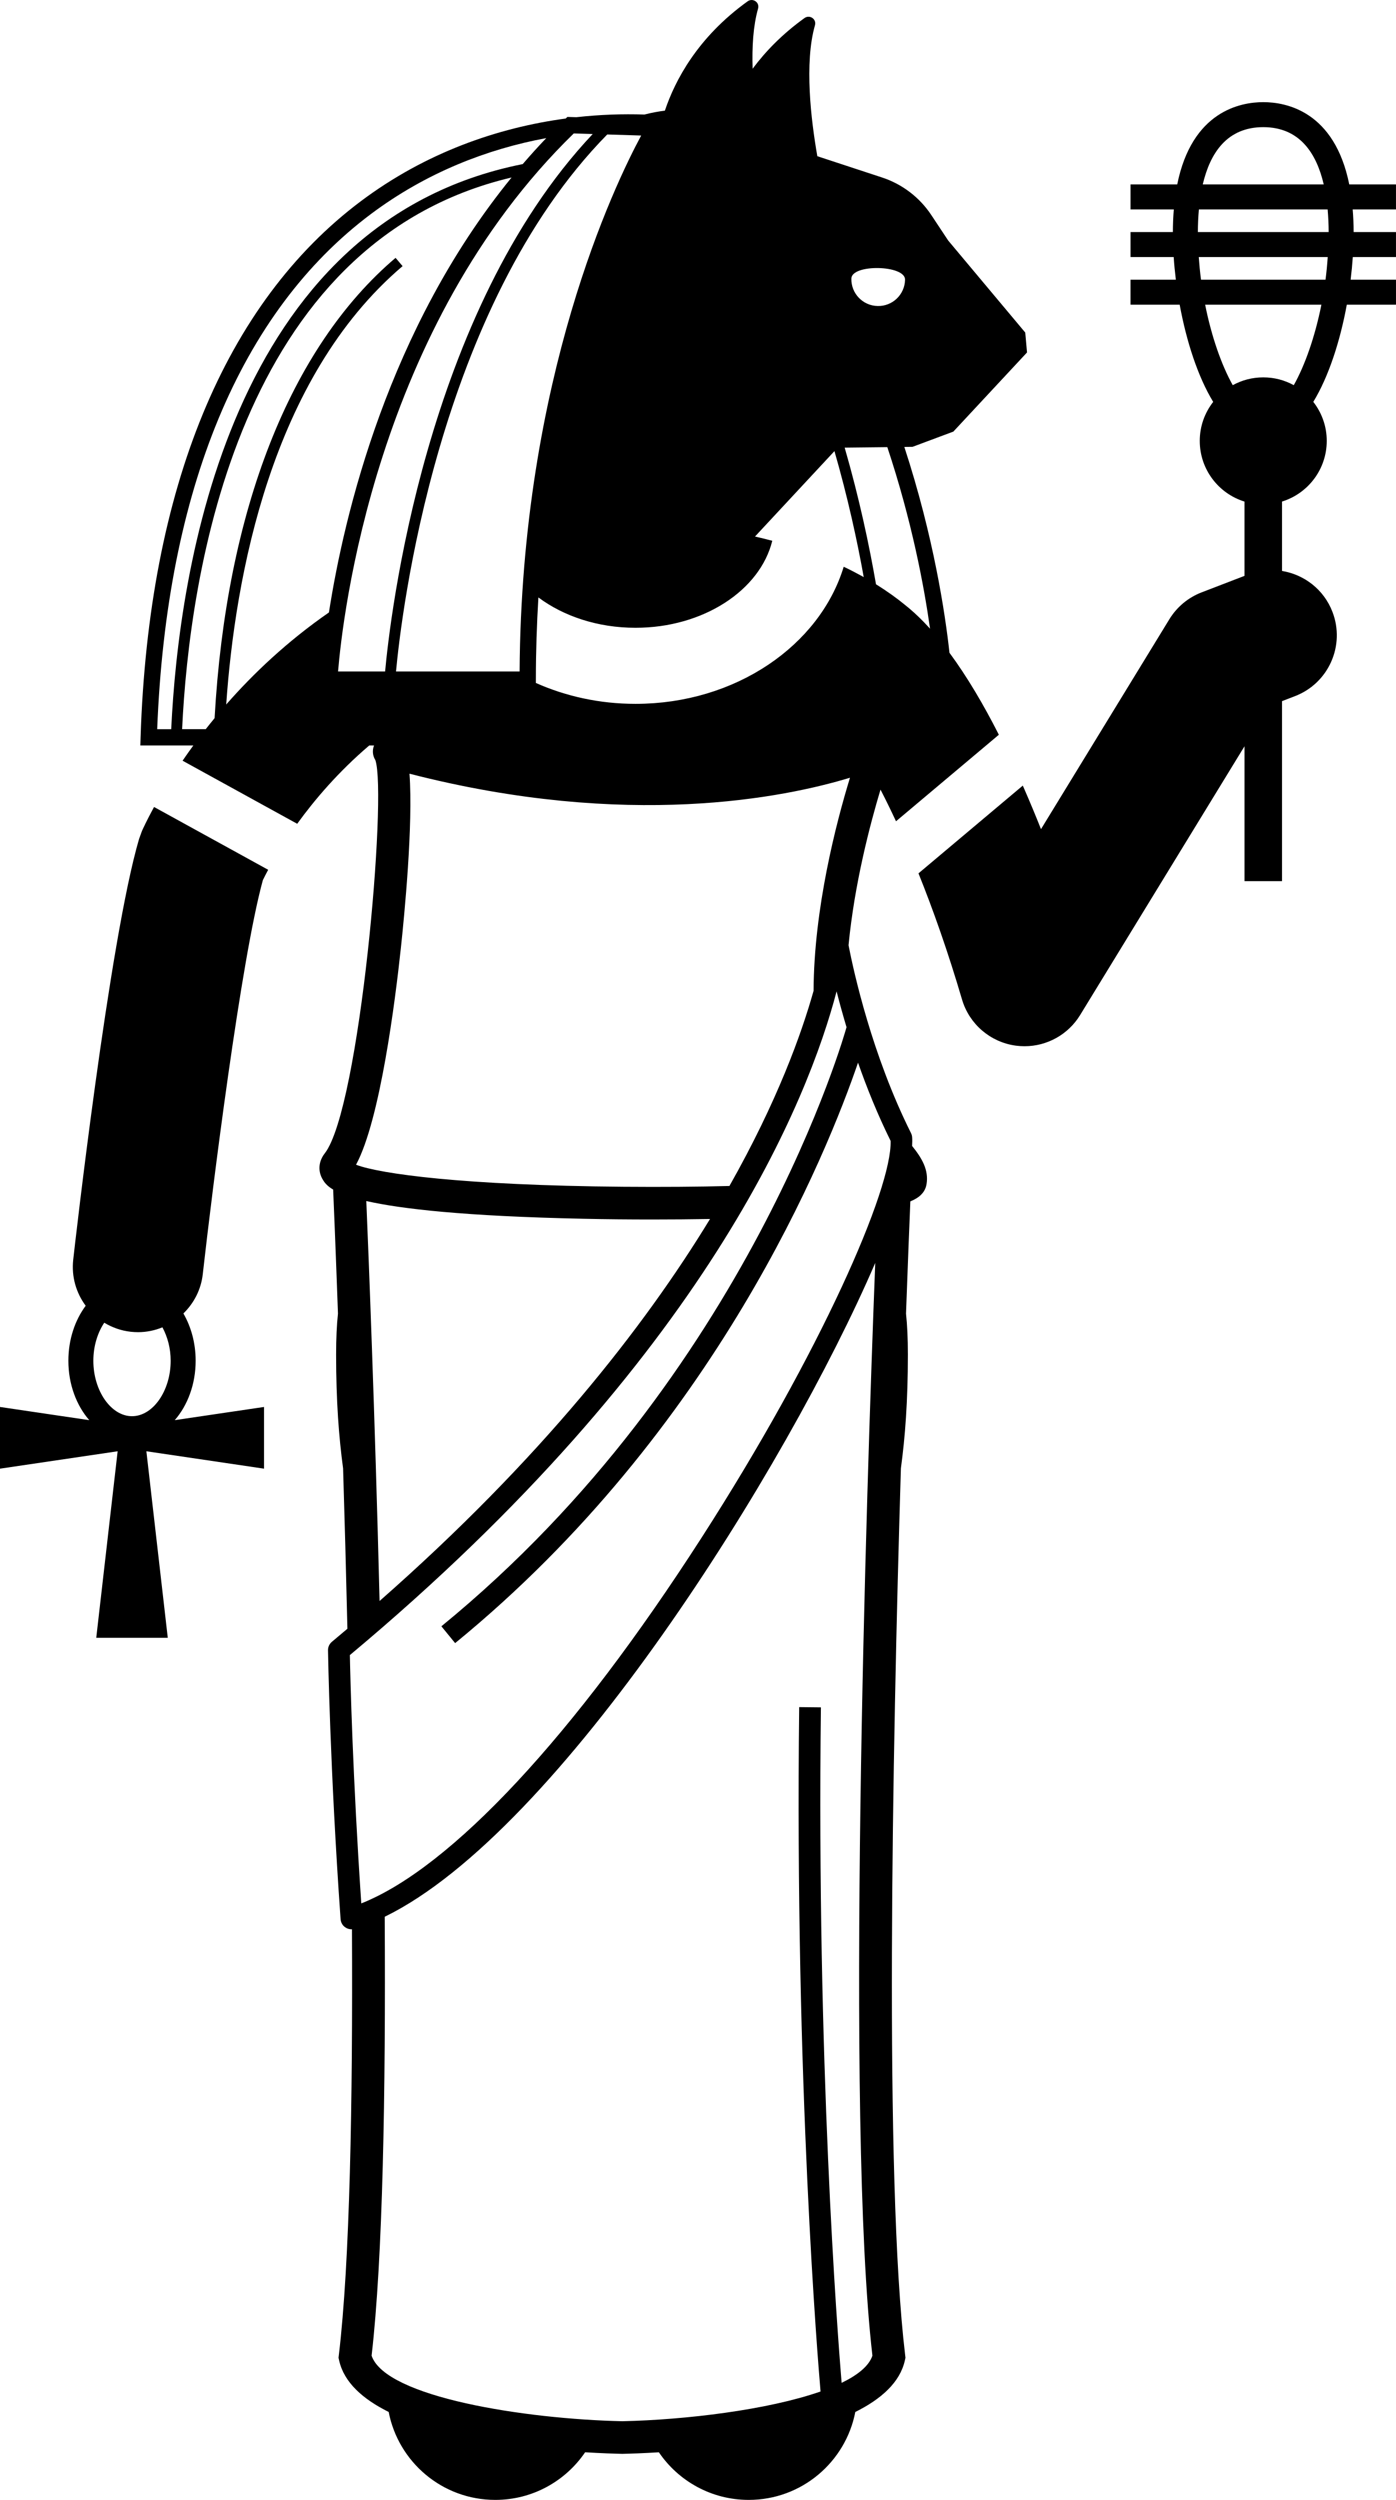
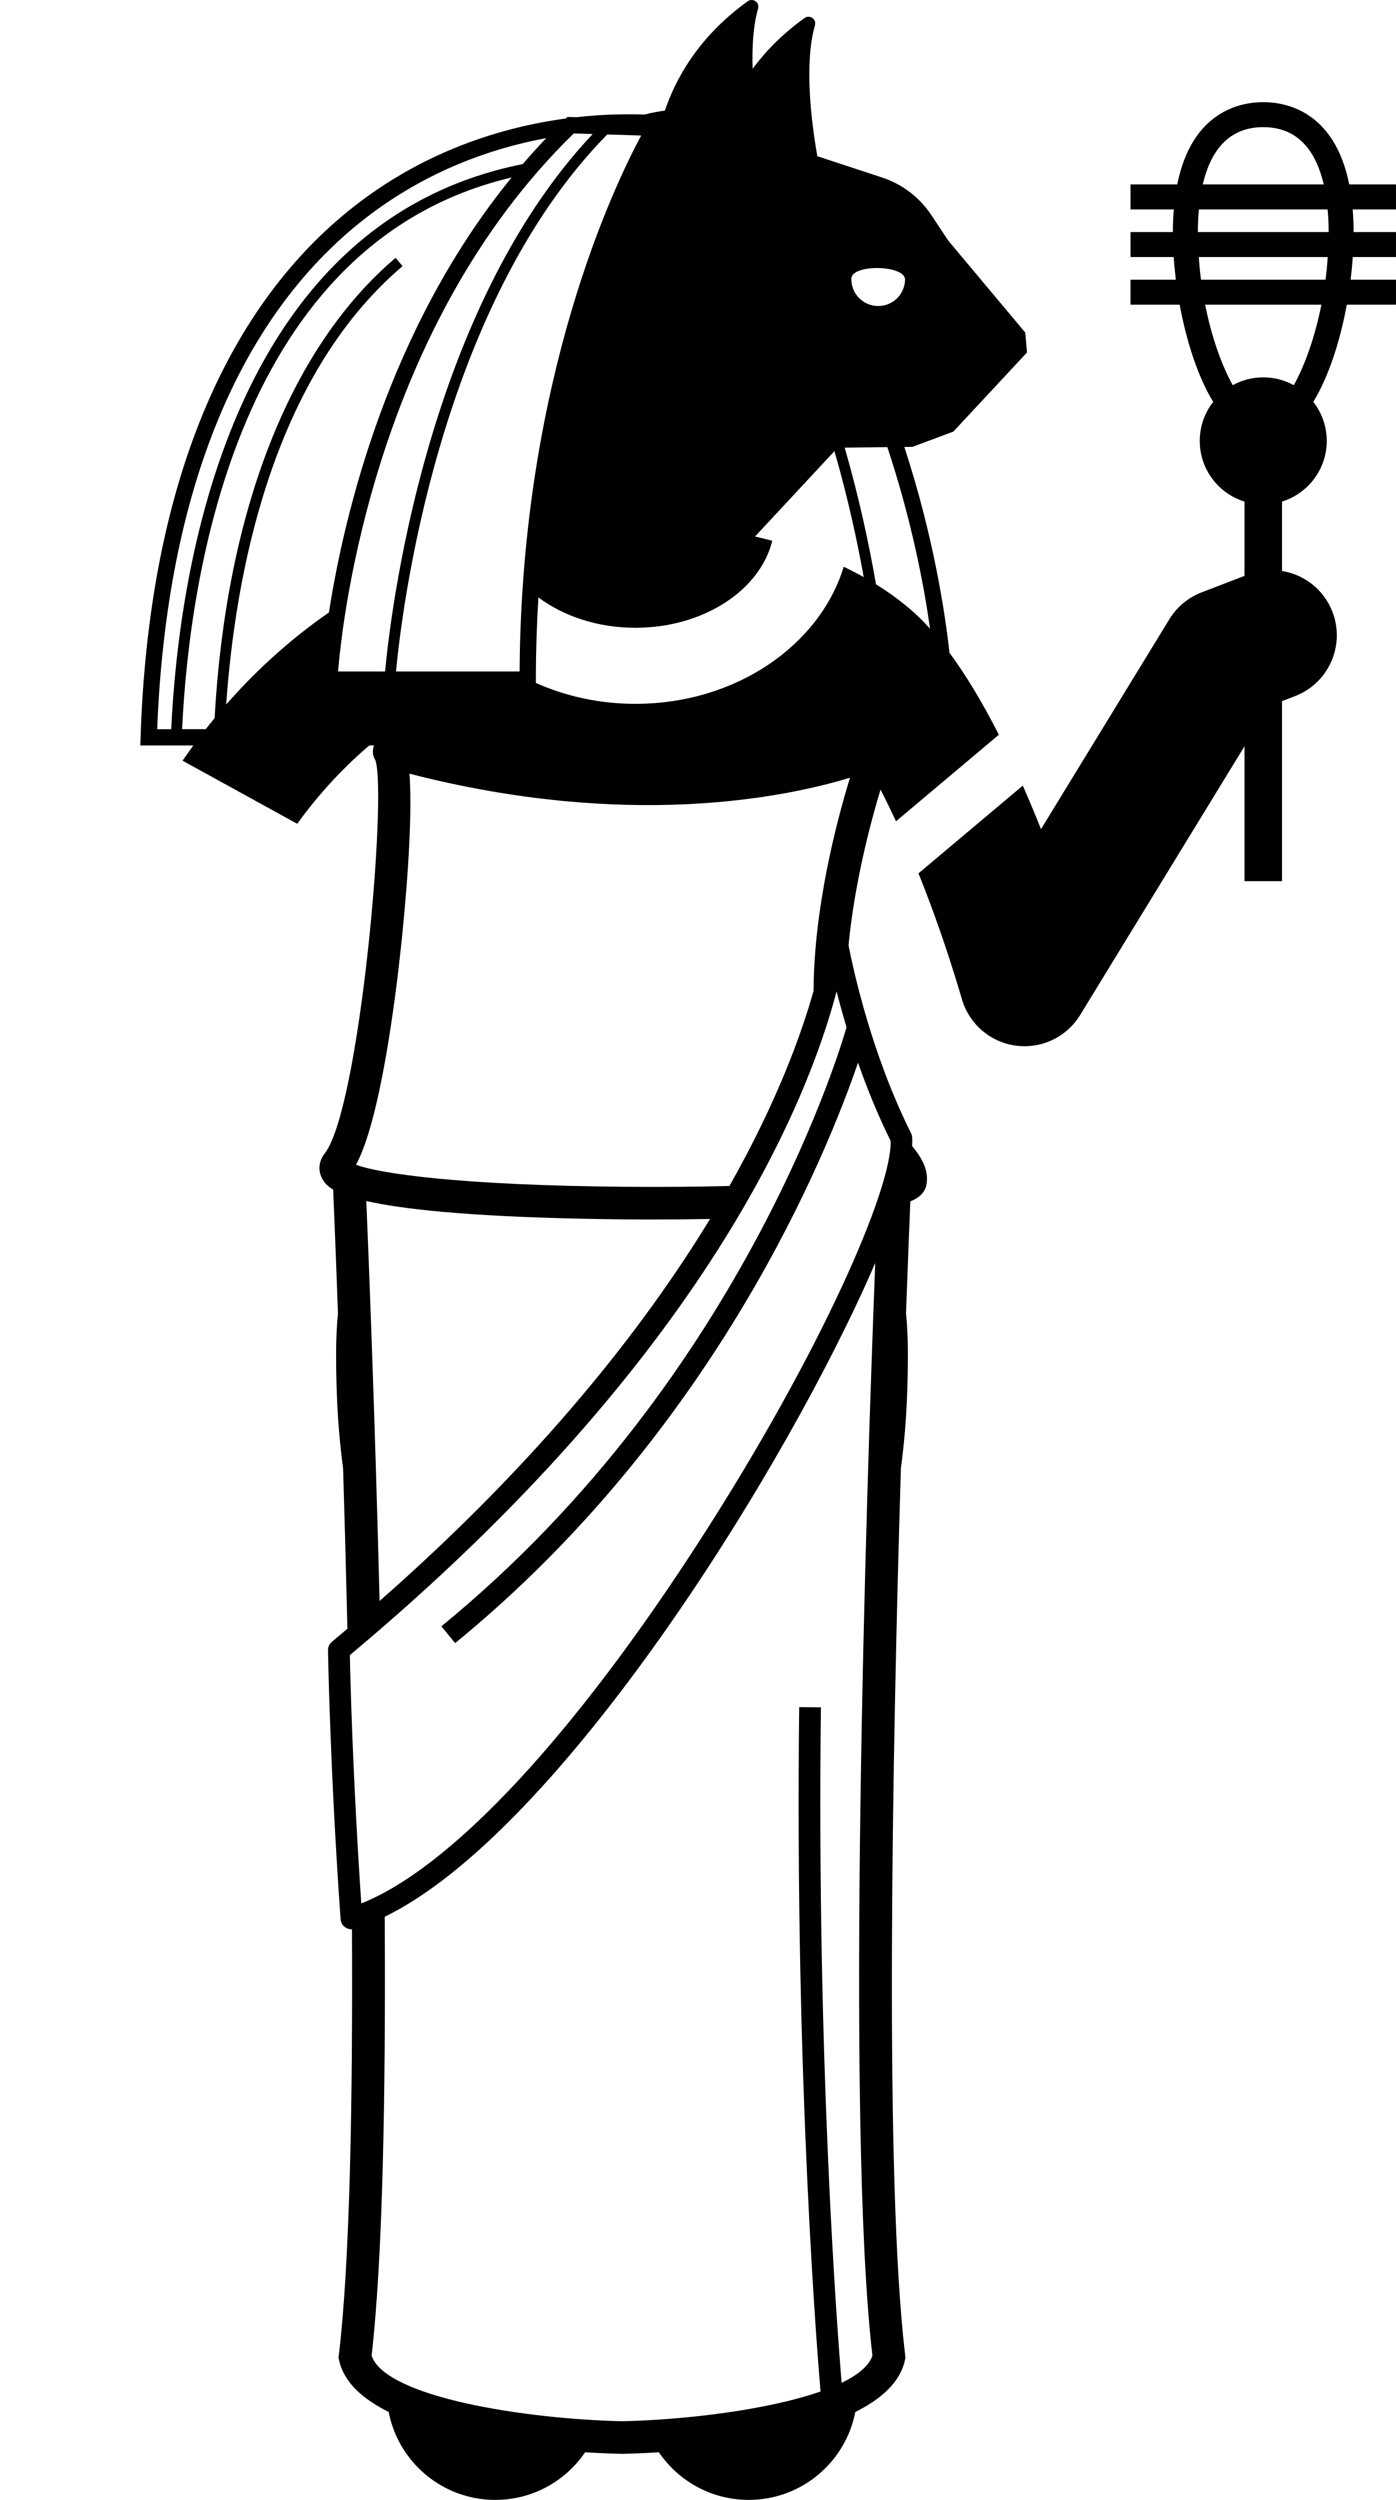
<svg xmlns="http://www.w3.org/2000/svg" enable-background="new 0 0 128.521 230.041" viewBox="0 0 128.521 230.041">
-   <path d="M13.065,76.479l-0.26,0.715c-2.744,9.333-5.93,37.528-6.064,38.724c-0.176,1.57,0.276,3.063,1.148,4.239   c-0.986,1.325-1.595,3.103-1.595,5.061c0,2.166,0.745,4.112,1.924,5.467L0,129.47v5.678l10.831-1.601   l-1.97,17.167h6.585l-1.97-17.167l10.831,1.601v-5.678l-8.218,1.214c1.178-1.355,1.924-3.301,1.924-5.467   c0-1.627-0.423-3.128-1.129-4.351c0.957-0.933,1.622-2.177,1.783-3.609c0.865-7.708,3.514-28.934,5.534-36.268   c0.108-0.222,0.271-0.546,0.488-0.95l-10.507-5.779C13.504,75.502,13.137,76.316,13.065,76.479z M15.713,125.218   c0,2.766-1.63,5.102-3.559,5.102c-1.93,0-3.56-2.336-3.56-5.102c0-1.343,0.389-2.578,1.005-3.501   c0.721,0.437,1.542,0.733,2.434,0.834c0.228,0.025,0.454,0.038,0.678,0.038c0.788-0,1.544-0.163,2.242-0.446   C15.42,123.007,15.713,124.069,15.713,125.218z" />
  <path d="M87.412,60.069c-0.39-3.558-1.449-10.668-4.156-18.942l0.759-0.009l3.755-1.402l6.782-7.284l-0.164-1.83   l-7.094-8.468l-1.553-2.343c-1.081-1.63-2.679-2.849-4.537-3.459l-5.957-1.957   c-0.586-3.349-1.209-8.571-0.219-12.047c0.163-0.572-0.483-1.012-0.966-0.664   c-2.056,1.478-3.601,3.086-4.773,4.661c-0.065-1.98,0.048-3.942,0.502-5.536c0.163-0.572-0.483-1.012-0.966-0.664   c-4.612,3.315-6.682,7.282-7.614,10.058c-0.484,0.058-1.119,0.164-1.88,0.357   c-2.018-0.067-4.119,0.005-6.273,0.246l-0.822-0.026l-0.151,0.146c-6.267,0.845-12.877,3.128-18.842,7.593   c-12.539,9.389-19.559,26.446-20.3,49.328l-0.024,0.774h4.879c-0.352,0.481-0.678,0.946-0.989,1.4   l10.553,5.805c1.586-2.193,3.773-4.769,6.63-7.205h0.442c-0.171,0.441-0.136,0.938,0.122,1.342   c1.096,3.144-1.427,32.044-4.656,36.188c-0.586,0.751-0.65,1.661-0.174,2.434   c0.137,0.223,0.338,0.542,0.946,0.901c0.045,1.051,0.22,5.228,0.443,11.411c-0.111,1.031-0.172,2.272-0.172,3.772   c0,4.274,0.255,7.619,0.644,10.476c0.139,4.592,0.276,9.573,0.397,14.753c-0.472,0.4-0.944,0.799-1.426,1.2   c-0.232,0.193-0.365,0.481-0.36,0.784c0.002,0.107,0.177,10.921,1.158,24.742   c0.021,0.304,0.18,0.581,0.43,0.753c0.169,0.116,0.367,0.177,0.567,0.177c0.017,0,0.033-0.007,0.05-0.007   c0.08,15.937-0.197,30.715-1.207,39.181l-0.03,0.253l0.055,0.249c0.447,2.018,2.182,3.559,4.562,4.741   c0.891,4.61,4.943,8.092,9.813,8.092c3.44,0,6.473-1.738,8.273-4.383c1.505,0.092,2.713,0.131,3.426,0.146   c0.697-0.015,1.882-0.053,3.363-0.144c1.799,2.644,4.832,4.381,8.272,4.381c4.867,0,8.921-3.482,9.813-8.091   c2.38-1.183,4.115-2.724,4.562-4.742l0.055-0.249l-0.03-0.253c-1.927-16.149-1.186-55.263-0.391-81.586   c0.389-2.856,0.644-6.201,0.644-10.473c0-1.499-0.061-2.738-0.172-3.769c0.176-4.869,0.321-8.491,0.398-10.326   c0.761-0.31,1.363-0.781,1.493-1.594c0.21-1.294-0.419-2.38-1.331-3.508c0.018-0.297,0.023-0.575,0.003-0.816   c-0.011-0.127-0.045-0.25-0.102-0.363c-3.589-7.176-5.271-14.816-5.753-17.291   c0.545-5.65,1.97-11.089,2.943-14.322c0.463,0.897,0.94,1.868,1.427,2.915l9.469-7.963   C90.572,64.879,89.046,62.283,87.412,60.069z M80.318,216.771c-0.318,0.946-1.343,1.779-2.835,2.502   c-0.393-4.73-2.3-29.599-1.907-62.16l-2-0.023c-0.416,34.585,1.753,60.521,1.967,62.978   c-4.863,1.698-12.423,2.608-18.245,2.736c-8.919-0.195-21.795-2.195-23.087-6.032   c1.032-8.921,1.302-24.147,1.207-40.39c16.076-7.821,37.047-41.325,45.16-60.168   C79.783,136.739,77.823,195.193,80.318,216.771z M53.703,112.152c2.127,0.046,4.254,0.067,6.343,0.067   c1.814,0,3.596-0.017,5.322-0.048c-6.074,9.971-15.58,22.113-30.423,35.155   c-0.433-17.395-1.025-32.121-1.221-36.806C36.911,111.245,42.764,111.92,53.703,112.152z M77.02,91.224   c0.252,0.997,0.561,2.121,0.921,3.322l-0.013-0.004c-0.085,0.316-8.881,31.891-37.292,55.111l1.266,1.549   c24.031-19.641,34.263-45.152,37.091-53.416c0.804,2.299,1.792,4.759,2.999,7.196   c0.154,4.357-6.374,19.383-17.416,36.539c-11.725,18.217-23.04,30.347-31.314,33.633   c-0.786-11.521-1.009-20.7-1.053-22.85C65.132,124.814,74.443,101.082,77.02,91.224z M74.9,91.179   c-1.123,3.995-3.36,10.208-7.746,17.956c-2.921,0.074-6.18,0.105-9.757,0.072   c-14.812-0.128-22.41-1.19-24.62-2.026c2.226-4.109,3.612-15.13,4.127-19.926   c0.325-3.029,1.141-11.394,0.794-16.059c20.123,5.175,34.6,2.18,40.554,0.371   C76.983,75.711,74.932,83.583,74.9,91.179z M77.675,52.152c-2.209,7.245-9.954,12.618-19.171,12.618   c-3.309,0-6.425-0.701-9.17-1.923v-0.309c0-2.61,0.086-5.126,0.233-7.561c2.312,1.725,5.463,2.793,8.937,2.793   c6.259,0,11.477-3.456,12.594-8.007c-0.513-0.137-1.045-0.267-1.59-0.391l7.314-7.859   c1.231,4.268,2.095,8.254,2.696,11.591C78.952,52.789,78.342,52.469,77.675,52.152z M55.905,12.374l3.125,0.098   c-2.417,4.479-11.035,22.33-11.193,49.316H36.459C36.924,56.762,40.21,28.341,55.905,12.374z M54.568,12.333   C39.092,28.74,35.891,56.995,35.455,61.789h-4.331c0.403-4.912,3.409-31.718,21.7-49.511L54.568,12.333z    M83.288,55.641c-0.653-0.537-1.528-1.184-2.639-1.872c-0.613-3.538-1.53-7.89-2.885-12.576l3.926-0.048   c2.253,6.771,3.383,12.79,3.934,16.712C84.865,57.012,84.085,56.27,83.288,55.641z M34.144,19.699   c5.114-3.828,10.72-5.986,16.148-6.991c-0.75,0.783-1.471,1.582-2.168,2.392   C21.066,20.484,16.445,52.584,15.763,67.1h-1.291C15.328,45.079,22.123,28.7,34.144,19.699z M47.099,16.332   C35.725,30.272,31.68,47.392,30.283,56.359c-3.843,2.661-6.974,5.635-9.458,8.471   c0.817-11.734,4.122-30.05,16.239-40.341l-0.646-0.762C26.703,31.976,20.824,46.985,19.756,66.086   c-0.282,0.342-0.553,0.68-0.816,1.014h-2.175C17.432,53.029,21.828,22.292,47.099,16.332z M83.322,25.742   c-0.027,1.366-1.156,2.451-2.52,2.417c-1.37-0.023-2.452-1.157-2.423-2.523   C78.408,24.274,83.357,24.376,83.322,25.742z" />
  <path d="M116.3,9.4c-2.105,0-6.56,0.833-7.92,7.571h-4.3v2.301h3.985c-0.053,0.652-0.085,1.343-0.087,2.083   h-3.898v2.301h3.974c0.046,0.684,0.114,1.381,0.2,2.082h-4.175v2.301h4.527c0.616,3.352,1.667,6.614,3.085,8.944   c-0.773,0.991-1.237,2.234-1.237,3.588c0,2.627,1.733,4.848,4.118,5.585v6.836l-3.95,1.52   c-1.232,0.474-2.274,1.342-2.964,2.468L95.838,76.299c-0.519-1.31-1.081-2.656-1.675-4.008l-9.604,8.076   c1.351,3.357,2.717,7.218,4.006,11.601c0.669,2.276,2.616,3.944,4.969,4.256   c0.264,0.035,0.527,0.052,0.789,0.052c2.068,0,4.017-1.071,5.116-2.868l15.134-24.735v12.411h3.454V64.519   l1.198-0.461c3.093-1.19,4.636-4.661,3.445-7.754c-0.794-2.065-2.607-3.432-4.643-3.764v-6.386   c2.385-0.737,4.118-2.958,4.118-5.585c0-1.354-0.465-2.597-1.238-3.588c1.419-2.33,2.47-5.592,3.085-8.943   h4.528V25.738h-4.176c0.086-0.701,0.154-1.398,0.2-2.082h3.975v-2.301h-3.899   c-0.002-0.74-0.033-1.431-0.087-2.083h3.986v-2.301h-4.301C122.86,10.233,118.406,9.4,116.3,9.4z    M116.3,11.701c3.328,0,4.893,2.372,5.568,5.271h-11.137C111.407,14.073,112.972,11.701,116.3,11.701z    M119.11,35.445c-0.834-0.458-1.791-0.72-2.809-0.72c-1.019,0-1.976,0.262-2.809,0.72   c-1.022-1.821-1.949-4.435-2.542-7.407h10.703C121.059,31.01,120.132,33.625,119.11,35.445z M122.031,25.738   h-11.462c-0.089-0.685-0.157-1.38-0.206-2.082h11.873C122.189,24.358,122.121,25.053,122.031,25.738z    M122.322,21.355h-12.042c0.002-0.683,0.032-1.384,0.095-2.083h11.852C122.289,19.971,122.32,20.672,122.322,21.355z   " />
</svg>